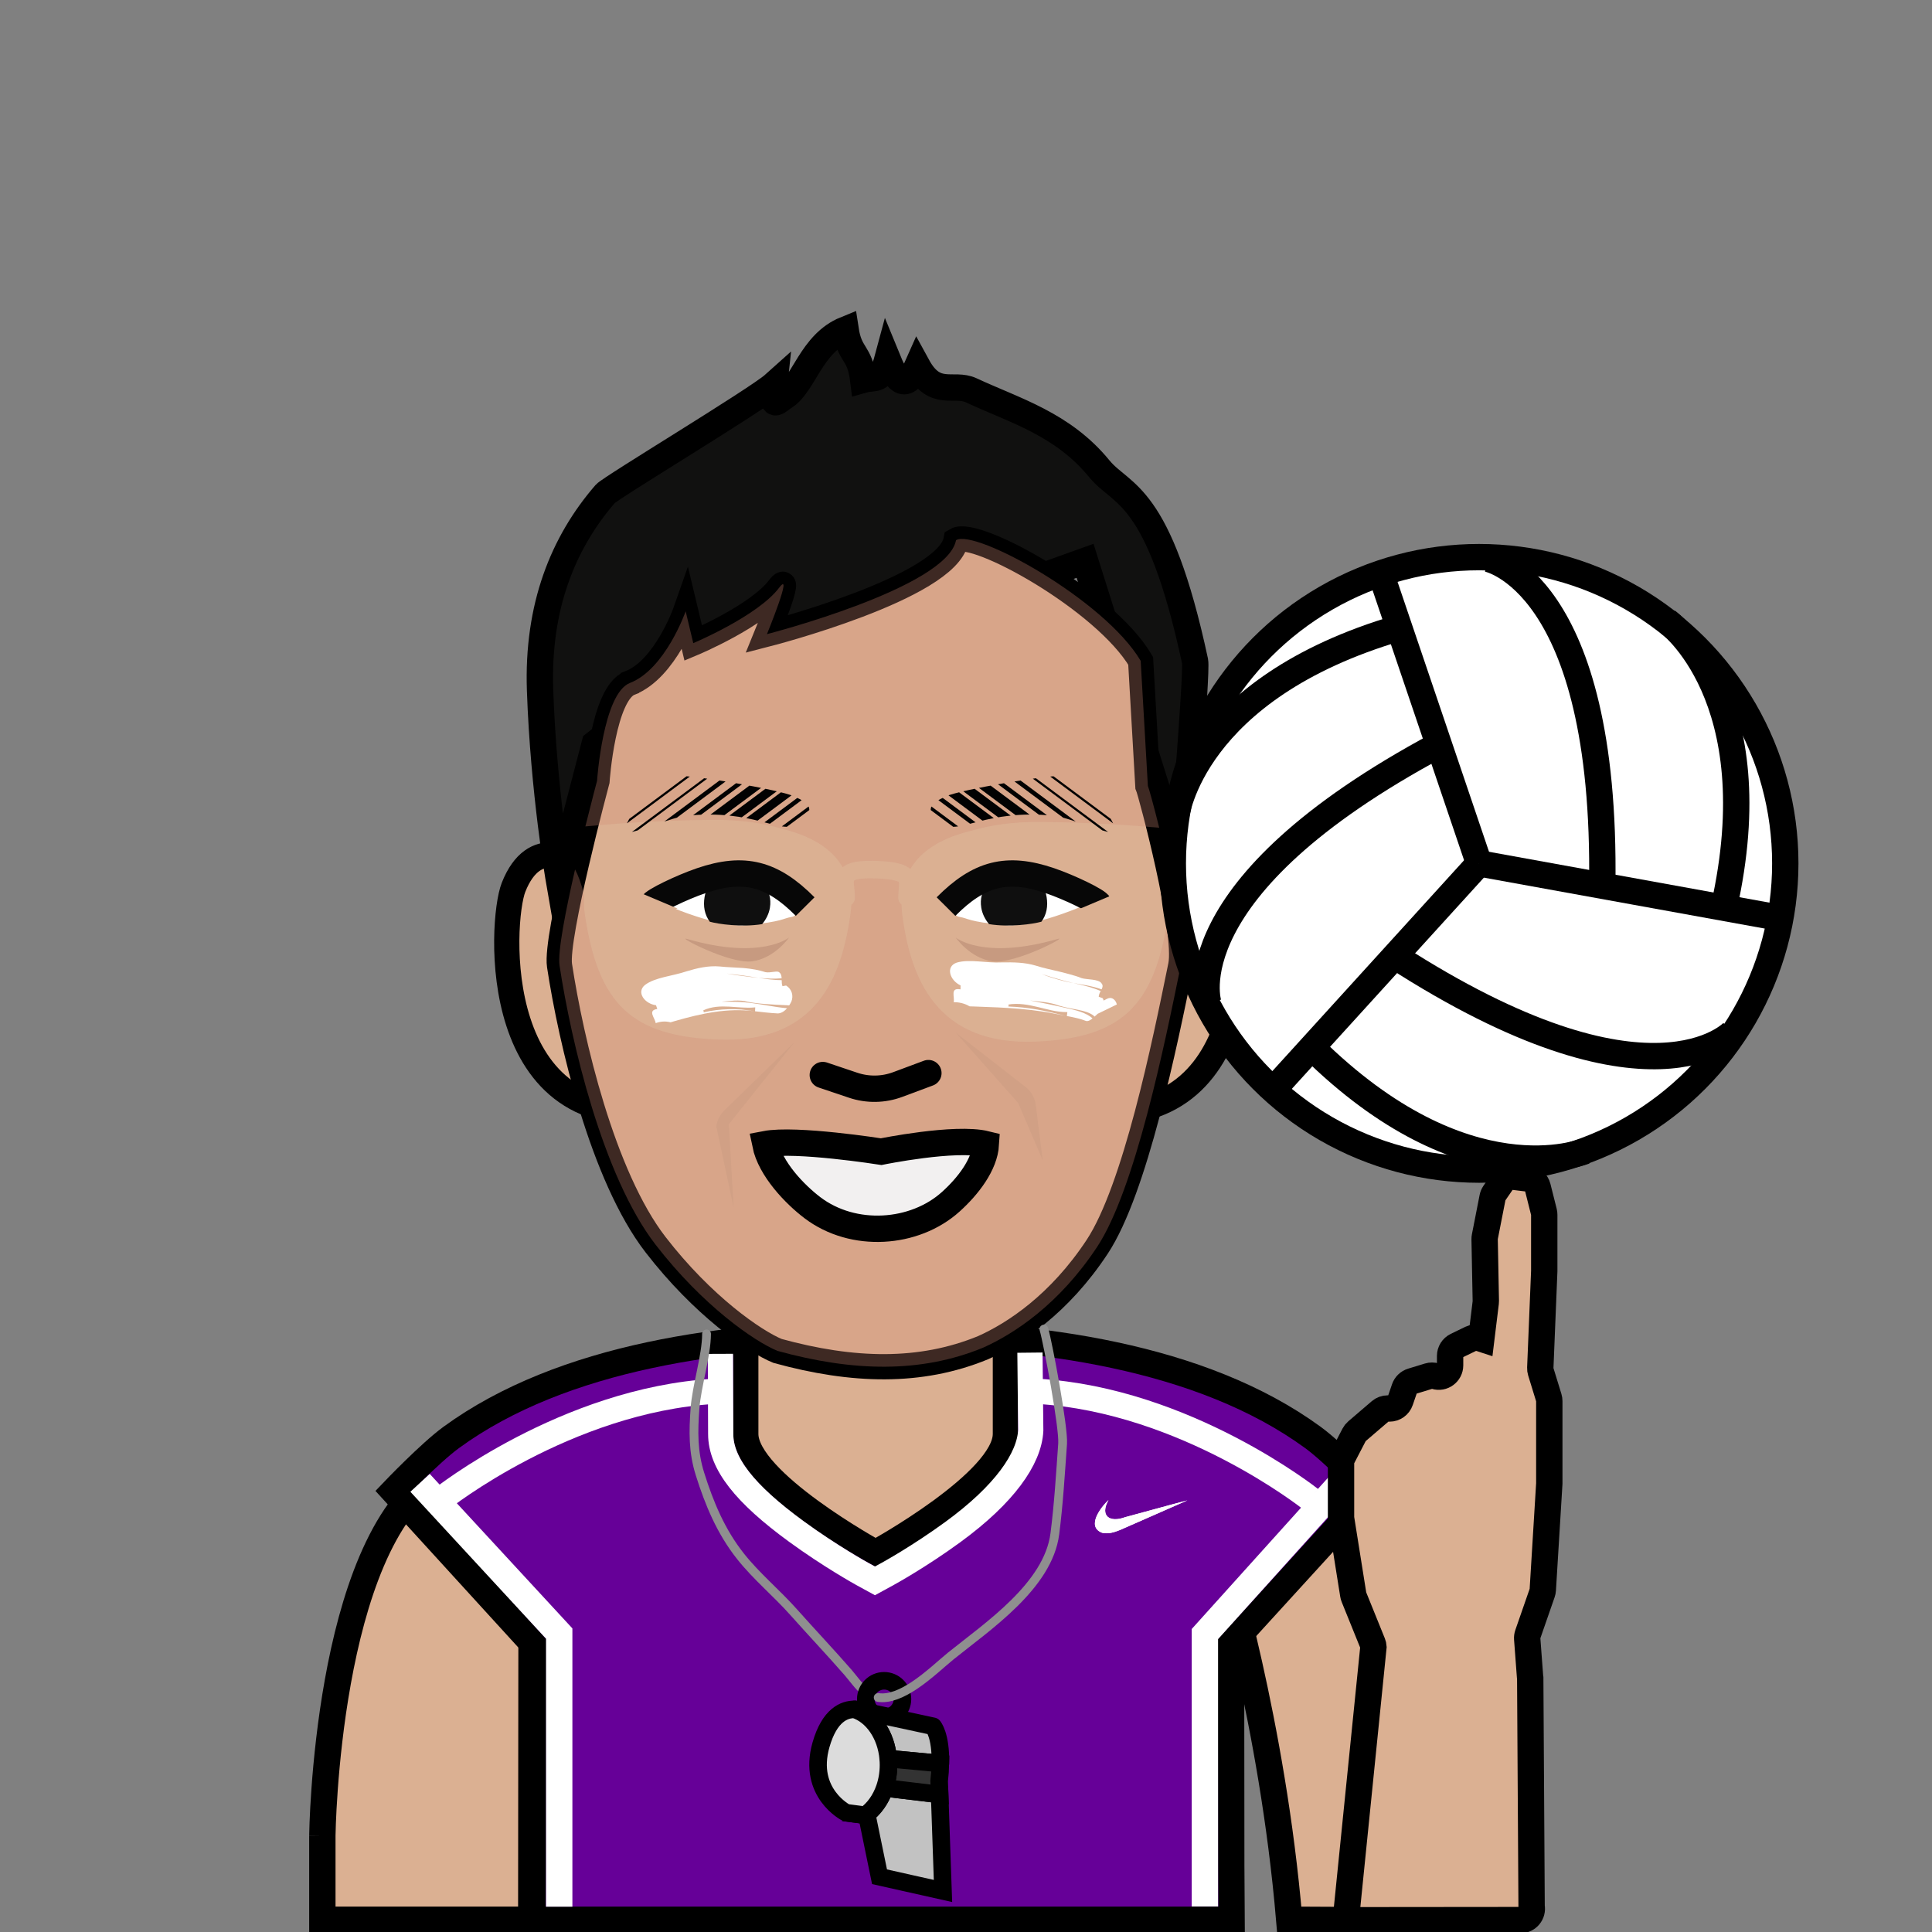
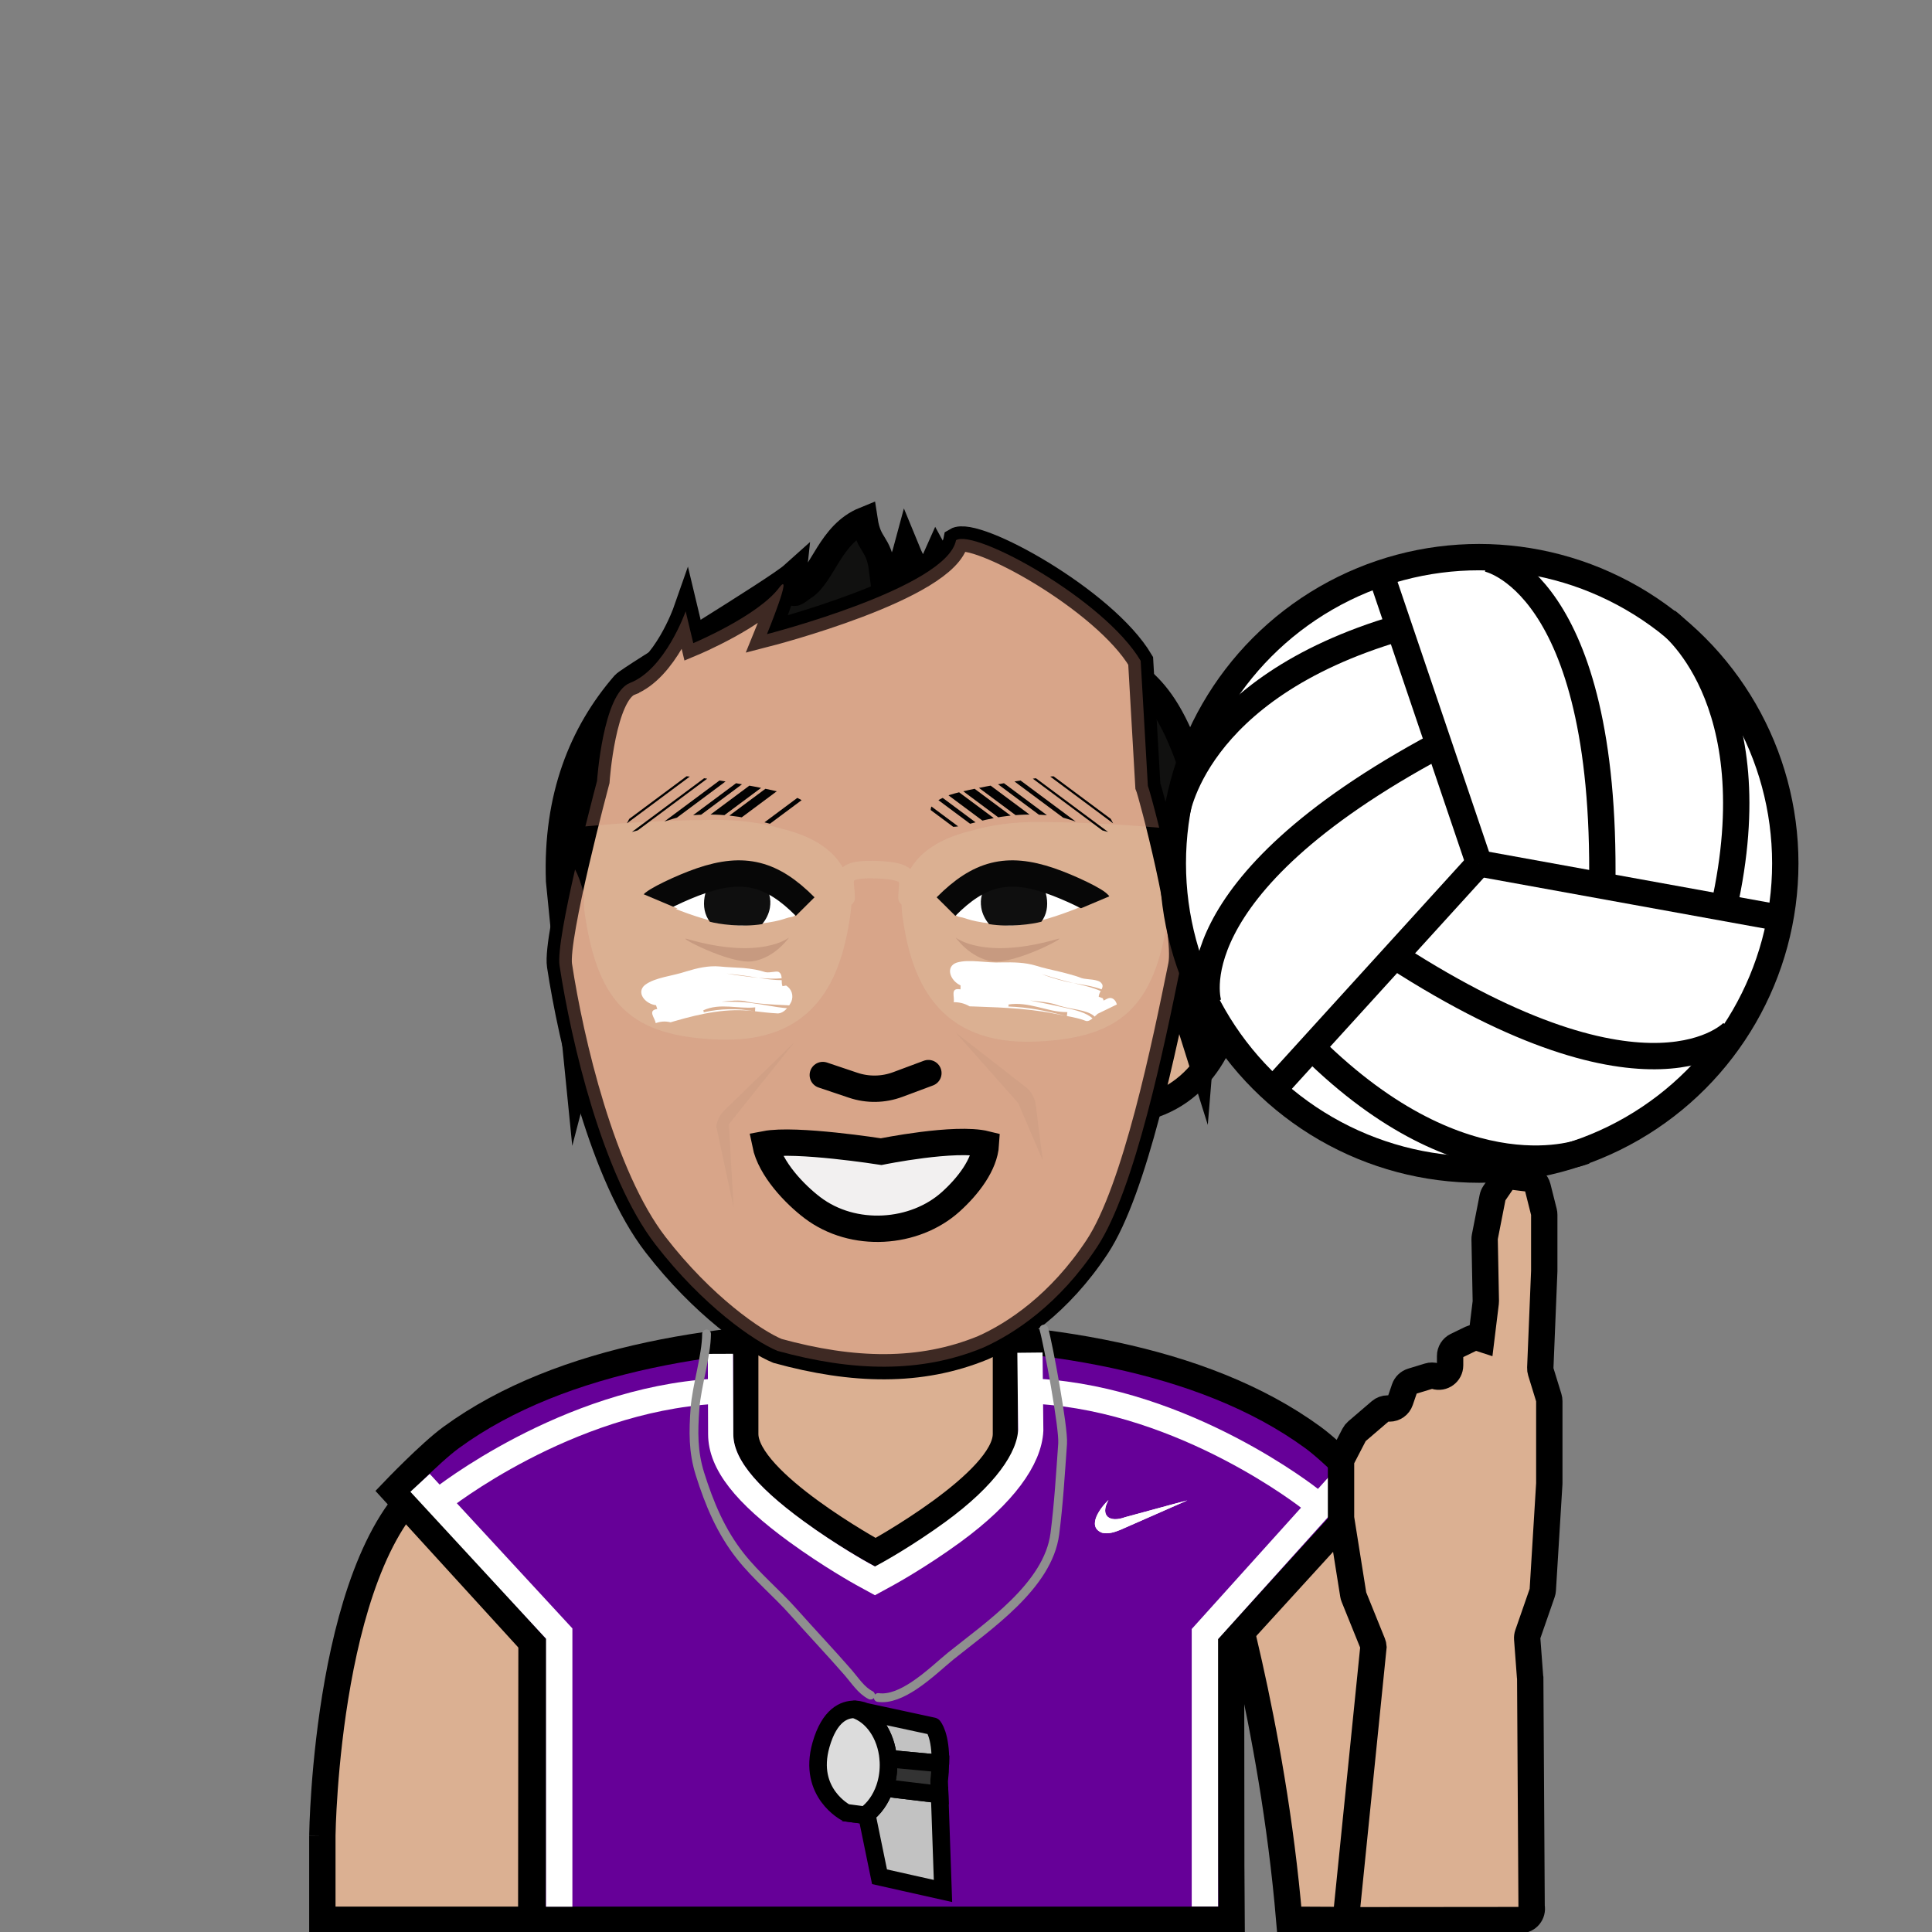
<svg xmlns="http://www.w3.org/2000/svg" viewBox="0 0 440 440">
  <rect x="0" y="0" width="440" height="440" fill="#808080" stroke="none" />
  <defs>
    <style>.cls-1,.cls-2,.cls-3,.cls-4,.cls-5,.cls-6,.cls-7,.cls-8,.cls-9,.cls-10,.cls-11,.cls-12,.cls-13,.cls-14{fill:none;}.cls-2,.cls-3,.cls-4,.cls-5,.cls-15,.cls-16,.cls-17,.cls-18,.cls-6,.cls-7,.cls-8,.cls-9,.cls-10,.cls-11,.cls-12,.cls-19,.cls-20,.cls-21,.cls-22,.cls-13,.cls-14{stroke-miterlimit:10;}.cls-2,.cls-3,.cls-4,.cls-5,.cls-19,.cls-20,.cls-21,.cls-22{stroke-width:6px;}.cls-2,.cls-4,.cls-15,.cls-16,.cls-17,.cls-18,.cls-9,.cls-10,.cls-19,.cls-20,.cls-21,.cls-22,.cls-23,.cls-14{stroke:#000;}.cls-2,.cls-7{stroke-linecap:round;}.cls-3{stroke:#070707;}.cls-5,.cls-12{stroke:#fff;}.cls-24{clip-path:url(#clippath);}.cls-15,.cls-25,.cls-21{fill:#dbb092;}.cls-15,.cls-12{stroke-width:5.744px;}.cls-26{fill:#fff;}.cls-27{fill:#cf8976;}.cls-28,.cls-29{fill:#c79a80;}.cls-30{fill:#0f0f0f;}.cls-16,.cls-17,.cls-18,.cls-9,.cls-23{stroke-width:4px;}.cls-16,.cls-23{fill:#c2c2c2;}.cls-17{fill:#333;}.cls-18{fill:#dcdcdc;}.cls-31{clip-path:url(#clippath-1);}.cls-29{opacity:.4;}.cls-29,.cls-32{mix-blend-mode:multiply;}.cls-6{stroke-width:.75px;}.cls-6,.cls-8,.cls-11,.cls-13{stroke:#020202;}.cls-7{stroke:#8f8f8f;}.cls-7,.cls-8{stroke-width:2px;}.cls-19{fill:#660098;}.cls-33{isolation:isolate;}.cls-20{fill:#111110;}.cls-22{fill:#f2f0f0;}.cls-32{opacity:.3;}.cls-23{stroke-linejoin:round;}.cls-13,.cls-14{stroke-width:.5px;}</style>
    <clipPath id="clippath">
      <path class="cls-1" d="M241.261,176.812c-1.776-.485-22.323,2.966-25.798,4.535-3.709,1.674-5.274,3.201-.62,6.353,3.615,2.448,9.858-3.505,25.021-1.917,3.759,.394,9.908,3.404,14.45,4.096-.06-1.707-4.363-10.692-13.053-13.066Z" />
    </clipPath>
    <clipPath id="clippath-1">
      <path class="cls-1" d="M155.018,176.812c1.776-.485,22.323,2.966,25.798,4.535,3.709,1.674,5.274,3.201,.62,6.353-3.615,2.448-9.858-3.505-25.021-1.917-3.759,.394-9.908,3.404-14.45,4.096,.06-1.707,4.363-10.692,13.053-13.066Z" />
    </clipPath>
  </defs>
  <g class="cls-33">
    <g id="Eden_2">
      <g>
        <path class="cls-21" d="M341.202,417.847l3.269,19.616-50.855-.252c-3.814-44.973-15.413-82.751-15.413-82.751l21.795-18.526c25.064,15.983,41.204,81.913,41.204,81.913Z" />
        <path class="cls-21" d="M73.413,418.027v19.184h47.576l.083-82.751-21.795-18.526c-25.064,15.983-25.864,82.093-25.864,82.093" />
        <path class="cls-19" d="M202.654,303.77c33.313,0,70.96,5.061,96.354,23.602,4.872,3.557,13.146,12.22,13.146,12.22l-31.795,34.847,.049,50.489,.076,12.283H121.282l.076-12.283,.049-50.489-31.795-34.847s8.274-8.662,13.146-12.22c25.394-18.541,63.041-23.602,96.354-23.602h3.542Z" />
        <path class="cls-15" d="M169.851,300.005v26.572c0,10.799,29.559,26.964,29.559,26.964,0,0,29.559-16.165,29.559-26.964v-26.572h-59.118Z" />
-         <path class="cls-15" d="M130.858,196.445s-9.098-6.576-13.907,5.646c-3.027,7.692-5.781,57.247,35.246,50.614" />
        <path class="cls-15" d="M266.793,196.445s9.098-6.576,13.907,5.646c3.027,7.692,5.781,57.247-35.246,50.614" />
-         <path class="cls-20" d="M127.323,200.596s-3.522-20.282-4.327-43.392c-.663-19.036,5.23-33.613,14.849-44.725,1.239-1.431,34.614-21.494,38.468-24.95-.665,5.981,.493,3.986,2.382,2.798,4.372-2.749,6.034-12.101,13.876-15.291,.93,6.114,3.228,4.947,4.026,11.46,2.814-.797,4.062,.728,5.524-4.722,1.601,3.917,3.899,8.257,6.823,1.611,3.988,7.311,8.255,3.643,12.243,5.504,9.911,4.625,20.81,7.638,29.185,17.885,5.118,6.262,13.476,5.024,21.795,43.818,.517,2.409-3.155,46.712-3.155,46.712l-21.893-69.583s-61.556,22.076-63.996,23.307c-2.44,1.231-13.553-2.093-13.553-2.093l-22.166,11.001-11.95,9.425-8.132,31.235Z" />
+         <path class="cls-20" d="M127.323,200.596c-.663-19.036,5.23-33.613,14.849-44.725,1.239-1.431,34.614-21.494,38.468-24.95-.665,5.981,.493,3.986,2.382,2.798,4.372-2.749,6.034-12.101,13.876-15.291,.93,6.114,3.228,4.947,4.026,11.46,2.814-.797,4.062,.728,5.524-4.722,1.601,3.917,3.899,8.257,6.823,1.611,3.988,7.311,8.255,3.643,12.243,5.504,9.911,4.625,20.81,7.638,29.185,17.885,5.118,6.262,13.476,5.024,21.795,43.818,.517,2.409-3.155,46.712-3.155,46.712l-21.893-69.583s-61.556,22.076-63.996,23.307c-2.44,1.231-13.553-2.093-13.553-2.093l-22.166,11.001-11.95,9.425-8.132,31.235Z" />
        <path class="cls-15" d="M143.459,155.541c8.071-3.126,12.692-16.322,12.692-16.322l1.734,7.253s14.655-6.157,19.532-12.589c3.393-4.474-2.752,10.538-2.752,10.538,0,0,40.998-10.524,43.063-21.397,4.375-2.64,33.852,13.611,42.05,27.476l1.639,28.489c.653,1.501,9.085,33.067,7.493,40.891-3.675,18.059-10.405,50.981-19.03,64.066-8.62,13.078-18.922,19.826-25.998,22.983-14.27,5.87-29.68,5.442-46.803,.734-5.292-2.17-17.049-10.308-27.78-24.199-12.085-15.643-19.257-46.402-21.872-63.583-.985-6.473,8.54-42.03,8.54-42.03,0,0,1.336-19.924,7.49-22.308Z" />
        <g class="cls-32">
          <path class="cls-27" d="M177.996,188.729c5.527,1.318,9.67,3.519,12.366,6.598,.603,.689,1.11,1.426,1.56,2.192,1.4-1.19,3.752-1.616,7.93-1.448,4.007,.165,6.183,.696,7.479,1.84,.439-.737,.93-1.448,1.512-2.113,2.706-3.092,6.873-5.297,12.433-6.614,4.076-1.222,9.331-2.07,16.035-1.991,11.438,.116,20.945,.794,26.692,1.314-1.285-5.179-2.366-9.02-2.583-9.519l-1.639-28.489c-8.198-13.864-37.676-30.116-42.05-27.476-2.064,10.873-43.063,21.398-43.063,21.398,0,0,6.144-15.012,2.752-10.538-4.877,6.432-19.532,12.589-19.532,12.589l-1.734-7.253s-4.622,13.196-12.692,16.321c-6.154,2.384-7.49,22.308-7.49,22.308,0,0-1.176,4.393-2.658,10.365,5.397-.528,15.782-1.362,28.584-1.492,6.738-.084,12.016,.773,16.101,2.007Z" />
          <path class="cls-27" d="M265.996,208.801c-3.062,20.49-10.704,27.661-30.285,28.419-.607,.024-1.205,.035-1.788,.035-21.958,0-26.755-16.395-28.436-28.885-.109-.807-.154-1.585-.169-2.351-.453-.366-.749-.92-.749-1.549,0-.746,.057-1.409,.107-1.994,.047-.545,.118-1.367,.025-1.572-.049-.053-.698-.66-5.012-.838-4.487-.188-5.172,.474-5.199,.501-.092,.209,.004,1.103,.068,1.695,.07,.653,.15,1.395,.15,2.208,0,.663-.326,1.246-.823,1.61-.029,.594-.083,1.2-.167,1.819-1.3,9.664-3.89,16.363-8.149,21.085-4.727,5.241-11.348,7.802-20.2,7.802-.615,0-1.239-.012-1.875-.037-19.581-.758-27.223-7.929-30.285-28.418-.231-1.544-.268-3.006-.154-4.402-.705-2.881-1.45-4.726-2.089-5.916-2.117,9.235-4.002,18.803-3.537,21.865,2.615,17.181,9.787,47.94,21.872,63.583,10.731,13.891,22.488,22.029,27.78,24.199,17.123,4.709,32.534,5.137,46.803-.733,7.076-3.157,17.377-9.905,25.998-22.983,8.625-13.085,15.355-46.007,19.03-64.066,.665-3.267-.42-10.675-1.955-18.304-.27,.815-.541,1.74-.807,2.826,.113,1.396,.076,2.858-.154,4.401Z" />
        </g>
        <path class="cls-2" d="M187.387,244.831l6.915,2.326c3.304,1.111,6.891,1.053,10.158-.165l6.974-2.6" />
        <path class="cls-22" d="M174.29,260.566c6.981-1.344,26.396,1.718,26.396,1.718,0,0,16.865-3.451,23.847-1.718-.285,4.675-4.027,9.542-7.995,13.12-8.257,7.446-22.198,8.432-31.517,1.358-3.978-3.02-9.578-8.797-10.731-14.478Z" />
        <g class="cls-24">
          <line class="cls-6" x1="194.656" y1="174.29" x2="244.752" y2="211.559" />
          <line class="cls-6" x1="197.927" y1="173.578" x2="248.023" y2="210.848" />
          <line class="cls-11" x1="201.605" y1="172.6" x2="251.701" y2="209.87" />
          <line class="cls-8" x1="205.08" y1="171.756" x2="255.176" y2="209.025" />
          <line class="cls-8" x1="208.554" y1="170.911" x2="258.65" y2="208.18" />
          <line class="cls-8" x1="212.029" y1="170.066" x2="262.125" y2="207.335" />
          <line class="cls-11" x1="215.504" y1="169.221" x2="265.599" y2="206.49" />
          <line class="cls-11" x1="218.978" y1="168.376" x2="269.074" y2="205.645" />
          <line class="cls-13" x1="222.453" y1="167.531" x2="272.548" y2="204.8" />
          <line class="cls-13" x1="225.927" y1="166.686" x2="276.023" y2="203.956" />
          <line class="cls-14" x1="229.402" y1="165.842" x2="279.497" y2="203.111" />
          <line class="cls-10" x1="232.876" y1="164.997" x2="282.972" y2="202.266" />
          <line class="cls-10" x1="236.351" y1="164.152" x2="286.446" y2="201.421" />
        </g>
        <polygon class="cls-25" points="244.783 205.446 254.762 201.24 251.622 207.697 244.783 205.446" />
        <g>
          <g>
            <path class="cls-26" d="M249.879,204.874c.172-1.021-10.133-5.149-14.216-5.959-12.605-2.501-17.052,5.051-17.224,6.072-.172,1.021-1.966,3.491,.087,3.832,2.053,.342,1.875,1.053,10.084,1.869,7.657,.76,21.268-5.814,21.268-5.814Z" />
            <path class="cls-30" d="M223.479,206.737c.23,1.411,.913,2.71,1.768,3.727,4.69,.766,10.007-.015,11.925-.551,1.185-1.599,1.534-3.51,1.187-5.637-.677-4.147-4.505-5.898-8.614-5.218-4.109,.68-6.943,3.533-6.265,7.679Z" />
            <path class="cls-3" d="M250.372,206.097c-.315-.9-6.854-4.027-11.241-5.524-9.784-3.339-16.18-1.658-23.682,5.896" />
          </g>
          <path class="cls-28" d="M217.649,213.519s6.319,5.218,23.253,.31c2.622-.76-9.794,5.834-14.908,5.104-5.114-.731-8.344-5.413-8.344-5.413Z" />
          <g>
            <path class="cls-26" d="M148.942,204.874c-.172-1.021,10.133-5.149,14.216-5.959,12.605-2.501,17.052,5.051,17.224,6.072,.172,1.021,1.966,3.491-.087,3.832-2.053,.342-1.875,1.053-10.084,1.869-7.657,.76-21.268-5.814-21.268-5.814Z" />
            <path class="cls-30" d="M175.342,206.737c-.23,1.411-.913,2.71-1.768,3.727-4.69,.766-10.007-.015-11.925-.551-1.185-1.599-1.534-3.51-1.187-5.637,.677-4.147,4.505-5.898,8.614-5.218,4.109,.68,6.943,3.533,6.265,7.679Z" />
            <path class="cls-3" d="M148.449,206.097c.315-.9,6.854-4.027,11.241-5.524,9.784-3.339,16.18-1.658,23.682,5.896" />
          </g>
          <path class="cls-28" d="M179.694,213.519s-6.319,5.218-23.253,.31c-2.622-.76,9.794,5.834,14.908,5.104,5.114-.731,8.344-5.413,8.344-5.413Z" />
        </g>
        <polygon class="cls-25" points="154.29 206.909 144.311 202.703 147.451 209.16 154.29 206.909" />
        <polygon class="cls-25" points="244.783 207.446 254.762 203.24 251.622 209.697 244.783 207.446" />
        <g class="cls-31">
          <line class="cls-6" x1="201.623" y1="174.29" x2="151.527" y2="211.559" />
-           <line class="cls-6" x1="198.352" y1="173.578" x2="148.256" y2="210.848" />
          <line class="cls-11" x1="194.673" y1="172.6" x2="144.578" y2="209.87" />
-           <line class="cls-8" x1="191.199" y1="171.756" x2="141.103" y2="209.025" />
          <line class="cls-8" x1="187.725" y1="170.911" x2="137.629" y2="208.18" />
          <line class="cls-8" x1="184.25" y1="170.066" x2="134.154" y2="207.335" />
          <line class="cls-11" x1="180.775" y1="169.221" x2="130.68" y2="206.49" />
          <line class="cls-11" x1="177.301" y1="168.376" x2="127.205" y2="205.645" />
          <line class="cls-13" x1="173.826" y1="167.531" x2="123.731" y2="204.8" />
          <line class="cls-13" x1="170.352" y1="166.686" x2="120.256" y2="203.956" />
          <line class="cls-14" x1="166.877" y1="165.842" x2="116.782" y2="203.111" />
          <line class="cls-10" x1="163.403" y1="164.997" x2="113.307" y2="202.266" />
          <line class="cls-10" x1="159.928" y1="164.152" x2="109.832" y2="201.421" />
        </g>
        <g>
          <circle class="cls-26" cx="336.843" cy="196.627" r="69.744" />
          <g>
            <line class="cls-4" x1="336.843" y1="196.627" x2="405.209" y2="209.026" />
            <path class="cls-4" d="M338.737,127.228s27.198,4.994,26.165,74.566" />
            <path class="cls-4" d="M379.723,141.521s23.7,17.027,12.851,65.245" />
          </g>
          <g>
            <line class="cls-4" x1="336.843" y1="196.627" x2="314.542" y2="130.821" />
            <path class="cls-4" d="M275.226,228.616s-8.818-26.209,52.532-59.035" />
            <path class="cls-4" d="M267.857,185.84s3.402-28.983,50.834-42.871" />
          </g>
          <g>
            <line class="cls-4" x1="336.843" y1="196.627" x2="290.099" y2="248.035" />
            <path class="cls-4" d="M394.693,235.01s-18.648,20.419-77.101-17.325" />
            <path class="cls-4" d="M360.853,262.193s-26.999,11.076-62.141-23.676" />
          </g>
          <circle class="cls-4" cx="336.843" cy="196.627" r="69.744" />
        </g>
        <g>
          <polyline class="cls-5" points="95.665 337.705 127.358 372.032 127.358 434.239" />
          <path class="cls-12" d="M164.069,308.327l.068,18.253c0,6.686,5.468,13.621,17.232,22.204,7.617,5.558,14.7,9.499,15.016,9.671l2.879,1.575,2.879-1.574c.316-.173,7.231-3.978,14.848-9.535,11.764-8.582,17.437-16.706,17.754-23.157l-.182-17.709" />
          <polyline class="cls-5" points="306.214 336.842 274.407 372.146 274.407 434.193" />
          <path class="cls-12" d="M100.548,341.383s28.334-22.521,62.116-24.519" />
          <path class="cls-12" d="M298.429,341.383s-28.334-22.521-62.116-24.519" />
        </g>
        <path class="cls-26" d="M179.734,228.969c-.198-.009-.402-.013-.584-.033-1.725-.067-3.186-.16-4.636-.263-1.442-.104-2.848-.25-4.232-.523-1.85-.53-4.123-.191-6.037-.013,1.154-.007,2.317-.008,3.483,.025,.592,.019,1.16,.036,1.705,.087,.559,.046,1.152,.115,1.749,.191,1.204,.157,2.456,.361,3.768,.581,1.317,.218,2.698,.457,4.3,.599-.532,.622-1.263,1.14-2.076,1.183-1.979-.095-3.653-.326-5.215-.491,.01-.227,.03-.67,.04-.893-1.111,.119-2.137,.083-3.035,.027-.939-.062-1.939-.129-2.929-.196-1.969-.101-3.982-.035-5.896,.864,.163,.095,.109,.29,.104,.438l-.028,.006,.028-.006c-.005,.13,.028,.225,.275,.184-.246,.041-.28-.054-.275-.184,1.938-.442,3.851-.667,5.764-.709,.949-.019,1.93,.007,2.858,.077,.856,.075,1.85,.216,2.919,.373-6.1-.772-11.969,.485-18.025,2.224-.259,.077-.777,.232-1.037,.31-1.234-.32-2.361-.19-3.398,.187-.109-1.15-1.952-2.9,.366-3.225-.072-.213-.216-.639-.288-.853-2.533-.316-4.559-2.915-2.533-4.604,2.346-1.777,6.207-2.002,9.491-3.118,2.419-.737,4.941-1.327,7.515-1.107,1.793,.186,3.528,.215,5.45,.354,1.897,.169,3.508,.457,4.985,.937,.534,.123,1.267,.021,1.869-.064,.616-.077,1.098-.131,1.362,.179,.343,.274,.443,.745,.47,1.281-1.585,.157-3.393,.086-5.233-.089-1.136-.172-2.291-.374-3.555-.543-1.182-.142-2.402-.288-3.714-.445,1.23,.237,2.402,.404,3.675,.557,1.265,.162,2.434,.323,3.595,.431,1.834,.281,3.604,.516,5.247,.522,.01,.463,.011,.947,.183,1.37,0,0,.552-.084,.82-.148,1.328,.824,1.726,2.333,1.201,3.647-.143,.28-.295,.566-.493,.872Z" />
        <path class="cls-26" d="M249.286,231.519c-.084-.079-.168-.159-.248-.235-.841-.644-2.053-1.003-3.374-1.277-1.328-.284-2.794-.485-4.436-.972-2.084-.806-4.517-.933-6.652-1.185,1.271,.252,2.521,.499,3.778,.748,1.285,.25,2.466,.54,3.905,.847,1.349,.288,2.615,.57,3.754,.961,1.13,.387,2.148,.894,2.795,1.53-.489,.398-.957,.696-1.473,.584-1.195-.486-2.709-.819-4.364-1.13,.029-.225,.085-.665,.114-.886-2.617,.004-4.623-.681-6.794-1.175-2.149-.514-4.335-.922-6.652-.555,.151,.133,.04,.308-.006,.45l-.032-.002,.032,.002c-.041,.125-.031,.225,.25,.248-.281-.023-.291-.123-.25-.248,2.232,.081,4.382,.315,6.508,.679,1.063,.185,2.121,.399,3.181,.644,.539,.13,1.084,.262,1.636,.395,.599,.136,1.206,.273,1.823,.413-.942-.181-1.865-.358-2.782-.534-.84-.168-1.682-.31-2.523-.442-1.684-.262-3.374-.452-5.072-.604-3.398-.304-6.83-.428-10.373-.549-.302-.009-.907-.028-1.209-.037-1.193-.704-2.412-.952-3.631-.954,.314-1.121-.916-3.386,1.562-2.912,.003-.225,.009-.675,.012-.9-2.468-1.149-3.47-4.294-.895-5.186,2.906-.882,6.751,.139,10.315-.055,2.594-.042,5.211-.019,7.73,.742,1.726,.552,3.547,.924,5.356,1.356,.969,.228,1.643,.419,2.487,.644,.827,.226,1.7,.485,2.569,.834,.64,.204,1.58,.232,2.477,.356,.891,.118,1.739,.345,2.017,.785,.443,.475,.299,.933,.058,1.417-2.264-.806-4.426-1.072-6.423-1.432-.607-.141-1.204-.281-1.771-.434-.582-.166-1.169-.333-1.766-.503-1.226-.358-2.456-.718-3.686-1.111,1.191,.474,2.403,.864,3.631,1.216,.623,.177,1.234,.341,1.785,.472,.576,.135,1.185,.249,1.807,.359,1.976,.464,4.1,.896,6.219,1.82-.223,.412-.434,.848-.447,1.309,0,0,.617,.204,.919,.335,.09,.176,.153,.347,.19,.513l-.204,.099c.597-.216,1.101-.668,1.687-.671,.567-.04,1.274,.45,1.539,1.475l-4.386,2.13-.074,.077c-.187,.169-.399,.36-.61,.551Z" />
        <path class="cls-29" d="M217.649,235.161l16.17,12.591c1.144,1.007,1.881,2.397,2.071,3.909l1.582,12.58-5.598-13.052-14.224-16.029Z" />
        <path class="cls-29" d="M180.942,237.333l-15.732,15.321c-1.144,1.007-1.881,2.397-2.071,3.909l3.939,18.481-1.095-19.002,14.959-18.708Z" />
        <g>
          <g>
            <path class="cls-7" d="M160.913,303.786c-.034,5.044-2.265,11.89-2.634,16.982-.384,5.294-.461,9.841,1.134,14.915,2.13,6.776,4.776,13.128,9.236,18.756,3.652,4.607,8.193,8.331,12.064,12.682,4.11,4.619,8.376,9.124,12.445,13.791,1.514,1.737,2.971,4.073,5.109,5.143" />
-             <circle class="cls-9" cx="201.352" cy="386.964" r="4.175" />
            <path class="cls-7" d="M200.004,386.597c2.568,.376,5.43-.901,8.13-2.684,3.328-2.198,6.41-5.167,8.396-6.767,8.464-6.816,22.176-15.992,23.702-27.826,.873-6.768,1.285-13.716,1.771-20.527,.257-3.608-3.26-22.573-4.261-26.097" />
          </g>
          <g>
            <path class="cls-23" d="M202.289,400.514l11.879,1.114c.134-6.508-1.653-8.476-1.653-8.476l-15.576-3.364s-.956-.469-2.317-.486c4.086,1.317,7.194,5.759,7.666,11.213Z" />
            <path class="cls-16" d="M213.994,408.683l-12.494-1.503c-.909,2.651-2.487,4.844-4.464,6.229l.403,.053,2.866,13.956,14.454,3.24-.765-21.975Z" />
            <path class="cls-17" d="M202.353,401.961c0,1.856-.306,3.62-.854,5.219l12.494,1.503-.107-3.071c.172-1.487,.258-2.809,.282-3.985l-11.879-1.114c.041,.475,.064,.958,.064,1.447Z" />
            <path class="cls-18" d="M202.289,400.514c-.472-5.454-3.58-9.896-7.666-11.213-2.282-.028-5.7,1.217-7.652,8.087-3.115,10.966,5.732,15.451,5.732,15.451l4.332,.57c1.977-1.386,3.555-3.578,4.464-6.229,.548-1.599,.854-3.363,.854-5.219,0-.489-.023-.972-.064-1.447Z" />
          </g>
        </g>
        <path class="cls-21" d="M306.735,434.906l6.058-59.841c-.018-.275-.08-.545-.183-.8l-4.263-10.54c-.073-.181-.126-.37-.157-.563l-2.748-17.245c-.021-.135-.032-.271-.032-.407v-5.855s0-6.507,0-6.507c0-.414,.1-.823,.29-1.19l2.702-5.211c.153-.295,.361-.557,.613-.773l5.339-4.577c.469-.402,1.066-.623,1.683-.623h.42c1.105,0,2.088-.702,2.446-1.748l.966-2.819c.269-.784,.898-1.392,1.691-1.635l3.81-1.164c.497-.152,1.029-.15,1.525,.004h0c1.665,.519,3.355-.725,3.355-2.469v-2.136c0-.991,.566-1.894,1.457-2.326l3.299-1.601c.602-.292,1.295-.34,1.931-.132l.42,.137,1.008-8.229c.015-.121,.021-.243,.019-.364l-.272-14.067c-.004-.184,.013-.367,.048-.548l1.76-8.972c.068-.346,.206-.674,.405-.965l1.823-2.657c.546-.796,1.49-1.222,2.449-1.104l3.395,.418c1.06,.131,1.931,.9,2.192,1.936l1.431,5.688c.052,.206,.078,.418,.078,.631v12.804s-.903,22.067-.903,22.067c-.012,.293,.026,.586,.112,.866l1.827,5.938c.076,.246,.114,.503,.114,.761v10.894s0,7.79,0,7.79c0,.053-.002,.105-.005,.158l-1.479,24.151c-.014,.236-.061,.468-.139,.691l-3.275,9.422c-.116,.335-.163,.689-.136,1.042l.647,8.629c.008,.104,.022,.207,.042,.31l.314,52.022c.317,1.598-.905,3.087-2.534,3.089l-36.961,.035c-1.363,.001-2.493-1.056-2.583-2.416Z" />
      </g>
      <g>
        <path class="cls-26" d="M252.452,341.622c-1.775,1.671-5.108,6.055-1.462,7.456,1.388,.334,2.827-.119,4.107-.643,5.104-2.236,10.201-4.489,15.304-6.728-4.538,1.167-9.488,2.584-14.165,3.825-3.551,1.311-5.8-.304-3.783-3.911Z" />
        <path class="cls-26" d="M252.452,341.622c-2.015,3.61,.229,5.221,3.783,3.91,4.676-1.24,9.629-2.659,14.165-3.825-5.103,2.239-10.2,4.491-15.304,6.728-1.28,.525-2.719,.977-4.106,.643-3.648-1.403-.31-5.782,1.462-7.456Z" />
      </g>
    </g>
  </g>
</svg>